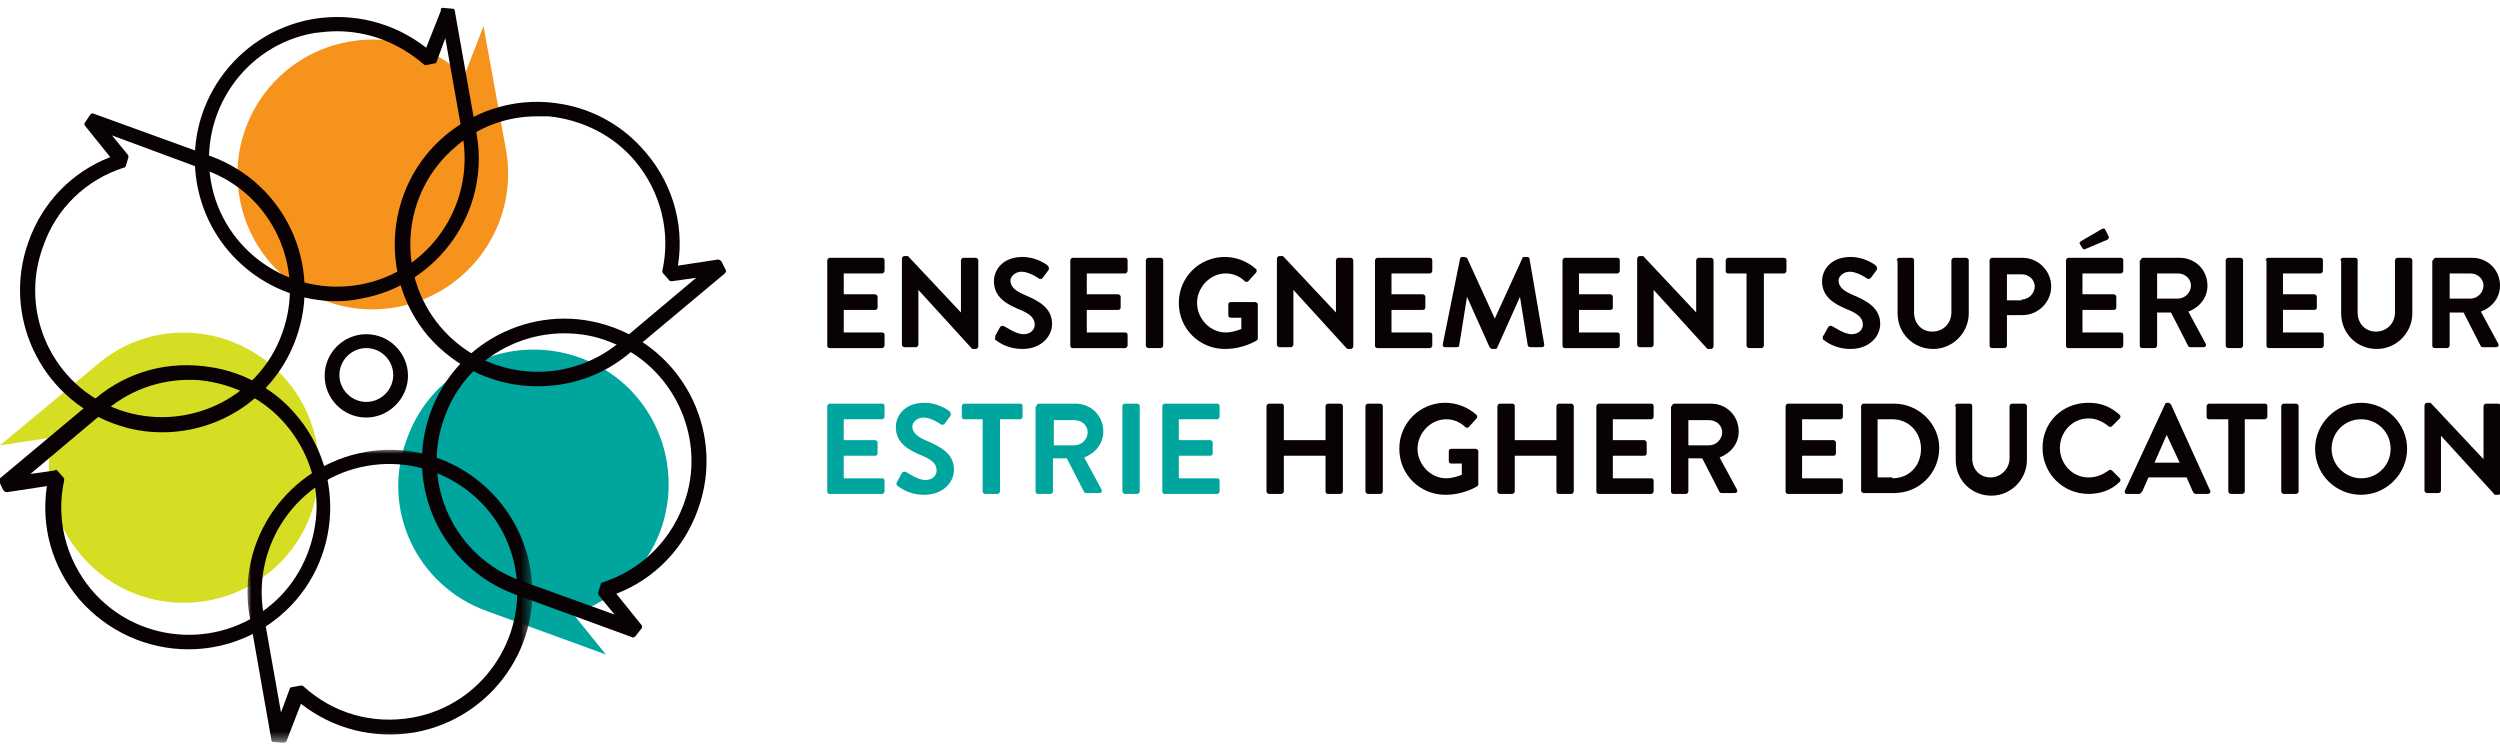
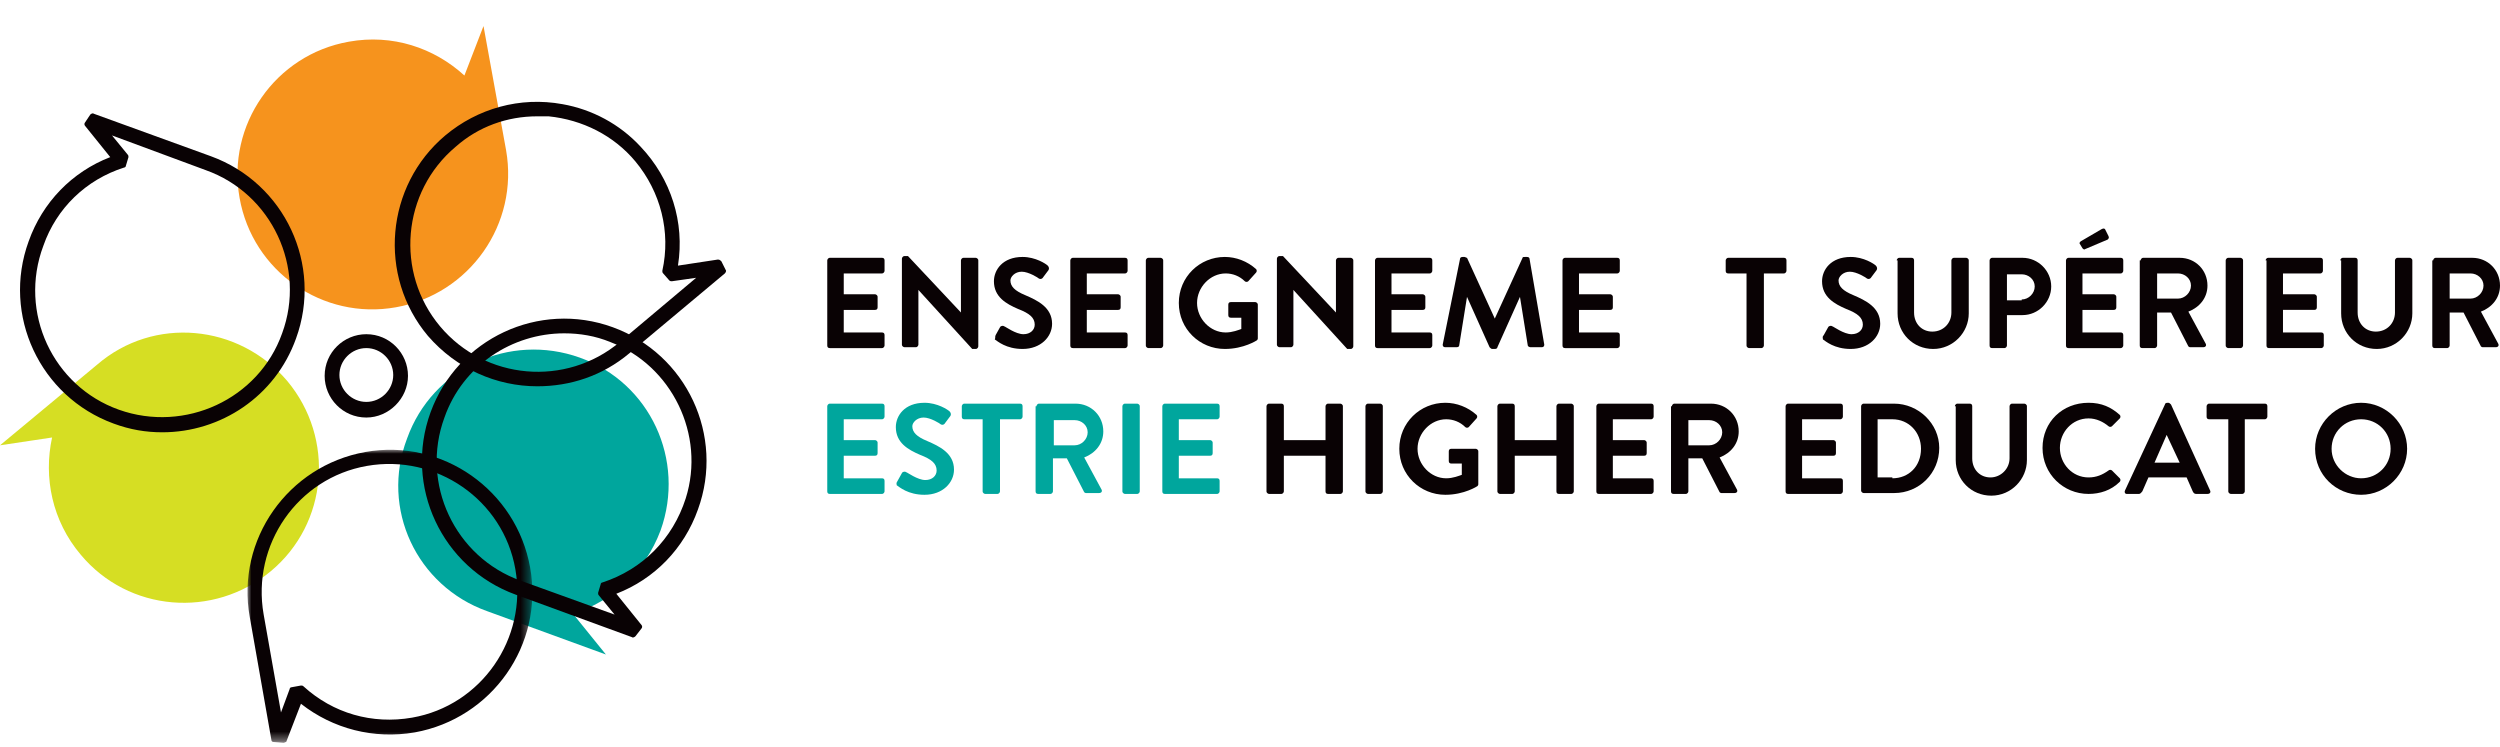
<svg xmlns="http://www.w3.org/2000/svg" id="Layer_1" x="0px" y="0px" viewBox="0 0 288 86" style="enable-background:new 0 0 288 86;" xml:space="preserve">
  <style type="text/css">	.st0{fill-rule:evenodd;clip-rule:evenodd;fill:#00A69D;}	.st1{fill-rule:evenodd;clip-rule:evenodd;fill:#090204;}	.st2{fill-rule:evenodd;clip-rule:evenodd;fill:#D6DE23;}	.st3{fill-rule:evenodd;clip-rule:evenodd;fill:#F6931D;}	.st4{filter:url(#Adobe_OpacityMaskFilter);}	.st5{fill-rule:evenodd;clip-rule:evenodd;fill:#FFFFFF;}	.st6{mask:url(#mask-2_00000038407121796421401910000006275342314768032386_);fill-rule:evenodd;clip-rule:evenodd;fill:#090204;}</style>
  <path id="Fill-1" class="st0" d="M95.3,46.8c0-0.1,0.1-0.3,0.3-0.3h6c0.2,0,0.3,0.1,0.3,0.3V48c0,0.1-0.1,0.3-0.3,0.3h-4.4v2.4h3.6 c0.1,0,0.3,0.1,0.3,0.3v1.2c0,0.2-0.1,0.3-0.3,0.3h-3.6v2.6h4.4c0.2,0,0.3,0.1,0.3,0.3v1.2c0,0.1-0.1,0.3-0.3,0.3h-6 c-0.2,0-0.3-0.1-0.3-0.3V46.8z" />
  <path id="Fill-3" class="st0" d="M103.4,55.4l0.5-0.9c0.1-0.2,0.4-0.2,0.5-0.1c0.1,0,1.3,0.9,2.2,0.9c0.8,0,1.3-0.5,1.3-1.1 c0-0.8-0.6-1.3-1.9-1.8c-1.4-0.6-2.8-1.4-2.8-3.2c0-1.3,1-2.8,3.3-2.8c1.5,0,2.7,0.8,2.9,1c0.1,0.1,0.2,0.3,0.1,0.5l-0.6,0.8 c-0.1,0.2-0.3,0.3-0.5,0.2c-0.1-0.1-1.2-0.8-2-0.8c-0.8,0-1.3,0.6-1.3,1c0,0.7,0.5,1.2,1.7,1.7c1.4,0.6,3.1,1.4,3.1,3.3 c0,1.5-1.3,2.9-3.4,2.9c-1.9,0-2.9-0.9-3.2-1.1C103.3,55.7,103.2,55.7,103.4,55.4" />
  <path id="Fill-5" class="st0" d="M113.4,48.3h-2.3c-0.2,0-0.3-0.1-0.3-0.3v-1.2c0-0.1,0.1-0.3,0.3-0.3h6.4c0.2,0,0.3,0.1,0.3,0.3V48 c0,0.1-0.1,0.3-0.3,0.3h-2.3v8.3c0,0.1-0.1,0.3-0.3,0.3h-1.4c-0.1,0-0.3-0.1-0.3-0.3V48.3z" />
  <path id="Fill-7" class="st0" d="M123.8,51.3c0.8,0,1.5-0.7,1.5-1.5c0-0.8-0.7-1.4-1.5-1.4h-2.4v2.9H123.8z M119.4,46.8 c0-0.1,0.1-0.3,0.3-0.3h4.2c1.8,0,3.2,1.4,3.2,3.2c0,1.4-0.9,2.5-2.2,3l2,3.7c0.1,0.2,0,0.4-0.3,0.4h-1.5c-0.1,0-0.2-0.1-0.2-0.1 l-2-3.9h-1.6v3.8c0,0.1-0.1,0.3-0.3,0.3h-1.4c-0.2,0-0.3-0.1-0.3-0.3V46.8z" />
  <path id="Fill-9" class="st0" d="M129.3,46.8c0-0.1,0.1-0.3,0.3-0.3h1.4c0.1,0,0.3,0.1,0.3,0.3v9.8c0,0.1-0.1,0.3-0.3,0.3h-1.4 c-0.1,0-0.3-0.1-0.3-0.3V46.8z" />
  <path id="Fill-11" class="st0" d="M133.9,46.8c0-0.1,0.1-0.3,0.3-0.3h6c0.2,0,0.3,0.1,0.3,0.3V48c0,0.1-0.1,0.3-0.3,0.3h-4.4v2.4 h3.6c0.1,0,0.3,0.1,0.3,0.3v1.2c0,0.2-0.1,0.3-0.3,0.3h-3.6v2.6h4.4c0.2,0,0.3,0.1,0.3,0.3v1.2c0,0.1-0.1,0.3-0.3,0.3h-6 c-0.2,0-0.3-0.1-0.3-0.3V46.8z" />
  <path id="Fill-13" class="st1" d="M145.9,46.8c0-0.1,0.1-0.3,0.3-0.3h1.4c0.2,0,0.3,0.1,0.3,0.3v3.9h4.8v-3.9c0-0.1,0.1-0.3,0.3-0.3 h1.4c0.1,0,0.3,0.1,0.3,0.3v9.8c0,0.1-0.1,0.3-0.3,0.3H153c-0.2,0-0.3-0.1-0.3-0.3v-4.1h-4.8v4.1c0,0.1-0.1,0.3-0.3,0.3h-1.4 c-0.1,0-0.3-0.1-0.3-0.3V46.8z" />
  <path id="Fill-15" class="st1" d="M157.3,46.8c0-0.1,0.1-0.3,0.3-0.3h1.4c0.1,0,0.3,0.1,0.3,0.3v9.8c0,0.1-0.1,0.3-0.3,0.3h-1.4 c-0.1,0-0.3-0.1-0.3-0.3V46.8z" />
  <path id="Fill-17" class="st1" d="M166.5,46.4c1.3,0,2.6,0.5,3.6,1.4c0.1,0.1,0.1,0.3,0,0.4l-0.9,1c-0.1,0.1-0.3,0.1-0.4,0 c-0.6-0.6-1.4-0.9-2.2-0.9c-1.8,0-3.3,1.6-3.3,3.4c0,1.8,1.5,3.4,3.3,3.4c0.8,0,1.5-0.3,1.8-0.4v-1.3h-1.2c-0.2,0-0.3-0.1-0.3-0.3 V52c0-0.2,0.1-0.3,0.3-0.3h2.8c0.1,0,0.3,0.1,0.3,0.3v3.8c0,0.1-0.1,0.2-0.1,0.2c0,0-1.5,1-3.7,1c-2.9,0-5.3-2.3-5.3-5.3 S163.6,46.4,166.5,46.4" />
  <path id="Fill-19" class="st1" d="M172.5,46.8c0-0.1,0.1-0.3,0.3-0.3h1.4c0.2,0,0.3,0.1,0.3,0.3v3.9h4.8v-3.9c0-0.1,0.1-0.3,0.3-0.3 h1.4c0.1,0,0.3,0.1,0.3,0.3v9.8c0,0.1-0.1,0.3-0.3,0.3h-1.4c-0.2,0-0.3-0.1-0.3-0.3v-4.1h-4.8v4.1c0,0.1-0.1,0.3-0.3,0.3h-1.4 c-0.1,0-0.3-0.1-0.3-0.3V46.8z" />
  <path id="Fill-21" class="st1" d="M183.9,46.8c0-0.1,0.1-0.3,0.3-0.3h6c0.2,0,0.3,0.1,0.3,0.3V48c0,0.1-0.1,0.3-0.3,0.3h-4.4v2.4 h3.6c0.1,0,0.3,0.1,0.3,0.3v1.2c0,0.2-0.1,0.3-0.3,0.3h-3.6v2.6h4.4c0.2,0,0.3,0.1,0.3,0.3v1.2c0,0.1-0.1,0.3-0.3,0.3h-6 c-0.2,0-0.3-0.1-0.3-0.3V46.8z" />
  <path id="Fill-23" class="st1" d="M196.9,51.3c0.8,0,1.5-0.7,1.5-1.5c0-0.8-0.7-1.4-1.5-1.4h-2.4v2.9H196.9z M192.6,46.8 c0-0.1,0.1-0.3,0.3-0.3h4.2c1.8,0,3.2,1.4,3.2,3.2c0,1.4-0.9,2.5-2.2,3l2,3.7c0.1,0.2,0,0.4-0.3,0.4h-1.5c-0.1,0-0.2-0.1-0.2-0.1 l-2-3.9h-1.6v3.8c0,0.1-0.1,0.3-0.3,0.3h-1.4c-0.2,0-0.3-0.1-0.3-0.3V46.8z" />
  <path id="Fill-25" class="st1" d="M205.7,46.8c0-0.1,0.1-0.3,0.3-0.3h6c0.2,0,0.3,0.1,0.3,0.3V48c0,0.1-0.1,0.3-0.3,0.3h-4.4v2.4 h3.6c0.1,0,0.3,0.1,0.3,0.3v1.2c0,0.2-0.1,0.3-0.3,0.3h-3.6v2.6h4.4c0.2,0,0.3,0.1,0.3,0.3v1.2c0,0.1-0.1,0.3-0.3,0.3h-6 c-0.2,0-0.3-0.1-0.3-0.3V46.8z" />
  <path id="Fill-27" class="st1" d="M218,55.1c1.9,0,3.3-1.4,3.3-3.4c0-1.9-1.4-3.4-3.3-3.4h-1.7v6.7H218z M214.4,46.8 c0-0.1,0.1-0.3,0.3-0.3h3.5c2.8,0,5.2,2.3,5.2,5.1c0,2.9-2.3,5.2-5.2,5.2h-3.5c-0.1,0-0.3-0.1-0.3-0.3V46.8z" />
  <path id="Fill-29" class="st1" d="M225.2,46.8c0-0.1,0.1-0.3,0.3-0.3h1.4c0.2,0,0.3,0.1,0.3,0.3v6c0,1.3,0.9,2.2,2.1,2.2 s2.2-1,2.2-2.2v-6c0-0.1,0.1-0.3,0.3-0.3h1.4c0.1,0,0.3,0.1,0.3,0.3V53c0,2.2-1.8,4.1-4.1,4.1c-2.3,0-4.1-1.8-4.1-4.1V46.8z" />
  <path id="Fill-31" class="st1" d="M240.6,46.4c1.5,0,2.6,0.5,3.6,1.4c0.1,0.1,0.1,0.3,0,0.4l-0.9,0.9c-0.1,0.1-0.3,0.1-0.4,0 c-0.6-0.5-1.4-0.9-2.3-0.9c-1.9,0-3.3,1.6-3.3,3.4c0,1.8,1.4,3.4,3.3,3.4c0.9,0,1.6-0.3,2.3-0.8c0.1-0.1,0.3-0.1,0.4,0l0.9,0.9 c0.1,0.1,0.1,0.3,0,0.4c-1,1-2.3,1.4-3.6,1.4c-2.9,0-5.3-2.3-5.3-5.3S237.6,46.4,240.6,46.4" />
  <path id="Fill-33" class="st1" d="M251.1,53.3l-1.5-3.2h0l-1.4,3.2H251.1z M244.8,56.5l4.6-9.9c0-0.1,0.1-0.2,0.3-0.2h0.1 c0.1,0,0.2,0.1,0.3,0.2l4.5,9.9c0.1,0.2,0,0.4-0.3,0.4H253c-0.2,0-0.3-0.1-0.4-0.3l-0.7-1.6h-4.4l-0.7,1.6c-0.1,0.1-0.2,0.3-0.4,0.3 H245C244.8,56.9,244.7,56.7,244.8,56.5L244.8,56.5z" />
  <path id="Fill-35" class="st1" d="M256.8,48.3h-2.3c-0.2,0-0.3-0.1-0.3-0.3v-1.2c0-0.1,0.1-0.3,0.3-0.3h6.4c0.2,0,0.3,0.1,0.3,0.3 V48c0,0.1-0.1,0.3-0.3,0.3h-2.3v8.3c0,0.1-0.1,0.3-0.3,0.3H257c-0.1,0-0.3-0.1-0.3-0.3V48.3z" />
-   <path id="Fill-37" class="st1" d="M262.8,46.8c0-0.1,0.1-0.3,0.3-0.3h1.4c0.1,0,0.3,0.1,0.3,0.3v9.8c0,0.1-0.1,0.3-0.3,0.3h-1.4 c-0.1,0-0.3-0.1-0.3-0.3V46.8z" />
  <path id="Fill-39" class="st1" d="M272,55.1c1.9,0,3.4-1.5,3.4-3.4c0-1.9-1.5-3.4-3.4-3.4c-1.9,0-3.4,1.5-3.4,3.4 C268.6,53.6,270.2,55.1,272,55.1 M272,46.4c2.9,0,5.3,2.4,5.3,5.3c0,2.9-2.4,5.3-5.3,5.3s-5.3-2.3-5.3-5.3 C266.7,48.8,269.1,46.4,272,46.4" />
-   <path id="Fill-41" class="st1" d="M279.3,46.7c0-0.1,0.1-0.3,0.3-0.3h0.4l6.1,6.5h0v-6.1c0-0.1,0.1-0.3,0.3-0.3h1.4 c0.1,0,0.3,0.1,0.3,0.3v9.9c0,0.1-0.1,0.3-0.3,0.3h-0.4l-6.2-6.8h0v6.3c0,0.1-0.1,0.3-0.3,0.3h-1.3c-0.1,0-0.3-0.1-0.3-0.3V46.7z" />
  <path id="Fill-43" class="st1" d="M95.3,30c0-0.1,0.1-0.3,0.3-0.3h6c0.2,0,0.3,0.1,0.3,0.3v1.2c0,0.1-0.1,0.3-0.3,0.3h-4.4v2.4h3.6 c0.1,0,0.3,0.1,0.3,0.3v1.2c0,0.2-0.1,0.3-0.3,0.3h-3.6v2.6h4.4c0.2,0,0.3,0.1,0.3,0.3v1.2c0,0.1-0.1,0.3-0.3,0.3h-6 c-0.2,0-0.3-0.1-0.3-0.3V30z" />
  <path id="Fill-45" class="st1" d="M103.9,29.8c0-0.1,0.1-0.3,0.3-0.3h0.4l6.1,6.5h0V30c0-0.1,0.1-0.3,0.3-0.3h1.4 c0.1,0,0.3,0.1,0.3,0.3v9.9c0,0.1-0.1,0.3-0.3,0.3H112l-6.2-6.8h0v6.3c0,0.1-0.1,0.3-0.3,0.3h-1.3c-0.1,0-0.3-0.1-0.3-0.3V29.8z" />
  <path id="Fill-47" class="st1" d="M114.7,38.6l0.5-0.9c0.1-0.2,0.4-0.2,0.5-0.1c0.1,0,1.3,0.9,2.2,0.9c0.8,0,1.3-0.5,1.3-1.1 c0-0.8-0.6-1.3-1.9-1.8c-1.4-0.6-2.8-1.4-2.8-3.2c0-1.3,1-2.8,3.3-2.8c1.5,0,2.7,0.8,2.9,1c0.1,0.1,0.2,0.3,0.1,0.5l-0.6,0.8 c-0.1,0.2-0.3,0.3-0.5,0.2c-0.1-0.1-1.2-0.8-2-0.8c-0.8,0-1.3,0.6-1.3,1c0,0.7,0.5,1.2,1.7,1.7c1.4,0.6,3.1,1.4,3.1,3.3 c0,1.5-1.3,2.9-3.4,2.9c-1.9,0-2.9-0.9-3.2-1.1C114.7,38.9,114.6,38.8,114.7,38.6" />
  <path id="Fill-49" class="st1" d="M123.3,30c0-0.1,0.1-0.3,0.3-0.3h6c0.2,0,0.3,0.1,0.3,0.3v1.2c0,0.1-0.1,0.3-0.3,0.3h-4.4v2.4h3.6 c0.1,0,0.3,0.1,0.3,0.3v1.2c0,0.2-0.1,0.3-0.3,0.3h-3.6v2.6h4.4c0.2,0,0.3,0.1,0.3,0.3v1.2c0,0.1-0.1,0.3-0.3,0.3h-6 c-0.2,0-0.3-0.1-0.3-0.3V30z" />
  <path id="Fill-51" class="st1" d="M132,30c0-0.1,0.1-0.3,0.3-0.3h1.4c0.1,0,0.3,0.1,0.3,0.3v9.8c0,0.1-0.1,0.3-0.3,0.3h-1.4 c-0.1,0-0.3-0.1-0.3-0.3V30z" />
  <path id="Fill-53" class="st1" d="M141.1,29.6c1.3,0,2.6,0.5,3.6,1.4c0.1,0.1,0.1,0.3,0,0.4l-0.9,1c-0.1,0.1-0.3,0.1-0.4,0 c-0.6-0.6-1.4-0.9-2.2-0.9c-1.8,0-3.3,1.6-3.3,3.4c0,1.8,1.5,3.4,3.3,3.4c0.8,0,1.5-0.3,1.8-0.4v-1.3h-1.2c-0.2,0-0.3-0.1-0.3-0.3 v-1.2c0-0.2,0.1-0.3,0.3-0.3h2.8c0.1,0,0.3,0.1,0.3,0.3V39c0,0.1-0.1,0.2-0.1,0.2c0,0-1.5,1-3.7,1c-2.9,0-5.3-2.3-5.3-5.3 C135.8,31.9,138.2,29.6,141.1,29.6" />
  <path id="Fill-55" class="st1" d="M147.1,29.8c0-0.1,0.1-0.3,0.3-0.3h0.4l6.1,6.5h0V30c0-0.1,0.1-0.3,0.3-0.3h1.4 c0.1,0,0.3,0.1,0.3,0.3v9.9c0,0.1-0.1,0.3-0.3,0.3h-0.4l-6.2-6.8h0v6.3c0,0.1-0.1,0.3-0.3,0.3h-1.3c-0.1,0-0.3-0.1-0.3-0.3V29.8z" />
  <path id="Fill-57" class="st1" d="M158.4,30c0-0.1,0.1-0.3,0.3-0.3h6c0.2,0,0.3,0.1,0.3,0.3v1.2c0,0.1-0.1,0.3-0.3,0.3h-4.4v2.4h3.6 c0.1,0,0.3,0.1,0.3,0.3v1.2c0,0.2-0.1,0.3-0.3,0.3h-3.6v2.6h4.4c0.2,0,0.3,0.1,0.3,0.3v1.2c0,0.1-0.1,0.3-0.3,0.3h-6 c-0.2,0-0.3-0.1-0.3-0.3V30z" />
  <path id="Fill-59" class="st1" d="M168.2,29.8c0-0.1,0.1-0.2,0.3-0.2h0.2c0.1,0,0.2,0.1,0.3,0.1l3.2,7h0l3.2-7 c0-0.1,0.1-0.1,0.3-0.1h0.2c0.2,0,0.3,0.1,0.3,0.2l1.7,9.9c0,0.2-0.1,0.3-0.3,0.3h-1.3c-0.1,0-0.3-0.1-0.3-0.2l-0.9-5.6h0l-2.6,5.8 c0,0.1-0.1,0.2-0.3,0.2h-0.3c-0.1,0-0.2-0.1-0.3-0.2l-2.6-5.8h0l-0.9,5.6c0,0.1-0.1,0.2-0.3,0.2h-1.3c-0.2,0-0.3-0.1-0.3-0.3 L168.2,29.8z" />
  <path id="Fill-61" class="st1" d="M180,30c0-0.1,0.1-0.3,0.3-0.3h6c0.2,0,0.3,0.1,0.3,0.3v1.2c0,0.1-0.1,0.3-0.3,0.3h-4.4v2.4h3.6 c0.1,0,0.3,0.1,0.3,0.3v1.2c0,0.2-0.1,0.3-0.3,0.3h-3.6v2.6h4.4c0.2,0,0.3,0.1,0.3,0.3v1.2c0,0.1-0.1,0.3-0.3,0.3h-6 c-0.2,0-0.3-0.1-0.3-0.3V30z" />
-   <path id="Fill-63" class="st1" d="M188.6,29.8c0-0.1,0.1-0.3,0.3-0.3h0.4l6.1,6.5h0V30c0-0.1,0.1-0.3,0.3-0.3h1.4 c0.1,0,0.3,0.1,0.3,0.3v9.9c0,0.1-0.1,0.3-0.3,0.3h-0.4l-6.2-6.8h0v6.3c0,0.1-0.1,0.3-0.3,0.3h-1.3c-0.1,0-0.3-0.1-0.3-0.3V29.8z" />
  <path id="Fill-65" class="st1" d="M201.4,31.5h-2.3c-0.2,0-0.3-0.1-0.3-0.3V30c0-0.1,0.1-0.3,0.3-0.3h6.4c0.2,0,0.3,0.1,0.3,0.3v1.2 c0,0.1-0.1,0.3-0.3,0.3h-2.3v8.3c0,0.1-0.1,0.3-0.3,0.3h-1.4c-0.1,0-0.3-0.1-0.3-0.3V31.5z" />
  <path id="Fill-67" class="st1" d="M210.1,38.6l0.5-0.9c0.1-0.2,0.4-0.2,0.5-0.1c0.1,0,1.3,0.9,2.2,0.9c0.8,0,1.3-0.5,1.3-1.1 c0-0.8-0.6-1.3-1.9-1.8c-1.4-0.6-2.8-1.4-2.8-3.2c0-1.3,1-2.8,3.3-2.8c1.5,0,2.7,0.8,2.9,1c0.1,0.1,0.2,0.3,0.1,0.5l-0.6,0.8 c-0.1,0.2-0.3,0.3-0.5,0.2c-0.1-0.1-1.2-0.8-2-0.8c-0.8,0-1.3,0.6-1.3,1c0,0.7,0.5,1.2,1.7,1.7c1.4,0.6,3.1,1.4,3.1,3.3 c0,1.5-1.3,2.9-3.4,2.9c-1.9,0-2.9-0.9-3.2-1.1C210,38.9,209.9,38.8,210.1,38.6" />
  <path id="Fill-69" class="st1" d="M218.5,30c0-0.1,0.1-0.3,0.3-0.3h1.4c0.2,0,0.3,0.1,0.3,0.3v6c0,1.3,0.9,2.2,2.1,2.2 c1.3,0,2.2-1,2.2-2.2v-6c0-0.1,0.1-0.3,0.3-0.3h1.4c0.1,0,0.3,0.1,0.3,0.3v6.1c0,2.2-1.8,4.1-4.1,4.1c-2.3,0-4.1-1.8-4.1-4.1V30z" />
  <path id="Fill-71" class="st1" d="M232.9,34.5c0.8,0,1.5-0.7,1.5-1.5c0-0.8-0.7-1.4-1.5-1.4h-1.7v3H232.9z M229.2,30 c0-0.1,0.1-0.3,0.3-0.3h3.5c1.8,0,3.3,1.5,3.3,3.3c0,1.8-1.5,3.3-3.3,3.3h-1.8v3.5c0,0.1-0.1,0.3-0.3,0.3h-1.4 c-0.2,0-0.3-0.1-0.3-0.3V30z" />
  <path id="Fill-73" class="st1" d="M239.9,28.6l-0.3-0.5c-0.1-0.1,0-0.2,0.1-0.3l2.4-1.4c0.2-0.1,0.3-0.1,0.4,0l0.4,0.8 c0.1,0.2,0,0.3-0.1,0.4l-2.6,1.1C240.1,28.8,240,28.7,239.9,28.6L239.9,28.6z M238,30c0-0.1,0.1-0.3,0.3-0.3h6 c0.2,0,0.3,0.1,0.3,0.3v1.2c0,0.1-0.1,0.3-0.3,0.3h-4.4v2.4h3.6c0.1,0,0.3,0.1,0.3,0.3v1.2c0,0.2-0.1,0.3-0.3,0.3h-3.6v2.6h4.4 c0.2,0,0.3,0.1,0.3,0.3v1.2c0,0.1-0.1,0.3-0.3,0.3h-6c-0.2,0-0.3-0.1-0.3-0.3V30z" />
  <path id="Fill-75" class="st1" d="M250.9,34.4c0.8,0,1.5-0.7,1.5-1.5c0-0.8-0.7-1.4-1.5-1.4h-2.4v2.9H250.9z M246.6,30 c0-0.1,0.1-0.3,0.3-0.3h4.2c1.8,0,3.2,1.4,3.2,3.2c0,1.4-0.9,2.5-2.2,3l2,3.7c0.1,0.2,0,0.4-0.3,0.4h-1.5c-0.1,0-0.2-0.1-0.2-0.1 l-2-3.9h-1.6v3.8c0,0.1-0.1,0.3-0.3,0.3h-1.4c-0.2,0-0.3-0.1-0.3-0.3V30z" />
  <path id="Fill-77" class="st1" d="M256.4,30c0-0.1,0.1-0.3,0.3-0.3h1.4c0.1,0,0.3,0.1,0.3,0.3v9.8c0,0.1-0.1,0.3-0.3,0.3h-1.4 c-0.1,0-0.3-0.1-0.3-0.3V30z" />
  <path id="Fill-79" class="st1" d="M261,30c0-0.1,0.1-0.3,0.3-0.3h6c0.2,0,0.3,0.1,0.3,0.3v1.2c0,0.1-0.1,0.3-0.3,0.3H263v2.4h3.6 c0.1,0,0.3,0.1,0.3,0.3v1.2c0,0.2-0.1,0.3-0.3,0.3H263v2.6h4.4c0.2,0,0.3,0.1,0.3,0.3v1.2c0,0.1-0.1,0.3-0.3,0.3h-6 c-0.2,0-0.3-0.1-0.3-0.3V30z" />
  <path id="Fill-81" class="st1" d="M269.6,30c0-0.1,0.1-0.3,0.3-0.3h1.4c0.2,0,0.3,0.1,0.3,0.3v6c0,1.3,0.9,2.2,2.1,2.2 c1.3,0,2.2-1,2.2-2.2v-6c0-0.1,0.1-0.3,0.3-0.3h1.4c0.1,0,0.3,0.1,0.3,0.3v6.1c0,2.2-1.8,4.1-4.1,4.1c-2.3,0-4.1-1.8-4.1-4.1V30z" />
  <path id="Fill-83" class="st1" d="M284.6,34.4c0.8,0,1.5-0.7,1.5-1.5c0-0.8-0.7-1.4-1.5-1.4h-2.4v2.9H284.6z M280.3,30 c0-0.1,0.1-0.3,0.3-0.3h4.2c1.8,0,3.2,1.4,3.2,3.2c0,1.4-0.9,2.5-2.2,3l2,3.7c0.1,0.2,0,0.4-0.3,0.4H286c-0.1,0-0.2-0.1-0.2-0.1 l-2-3.9h-1.6v3.8c0,0.1-0.1,0.3-0.3,0.3h-1.4c-0.2,0-0.3-0.1-0.3-0.3V30z" />
  <path id="Fill-85" class="st2" d="M11.2,42L0,51.3l6-0.9C5,55,6,60,9.3,63.9c5.5,6.6,15.3,7.4,21.9,1.9c6.6-5.5,7.4-15.3,1.9-21.9 C27.5,37.3,17.7,36.4,11.2,42" />
  <path id="Fill-87" class="st3" d="M58.3,17.3L55.7,3l-2.2,5.7c-3.5-3.2-8.3-4.8-13.3-3.9c-8.5,1.5-14.1,9.6-12.6,18 c1.5,8.5,9.6,14.1,18,12.6C54.1,33.9,59.8,25.8,58.3,17.3" />
  <path id="Fill-89" class="st0" d="M56.1,70.4l13.7,5l-3.8-4.7c4.5-1.4,8.3-4.8,10.1-9.6c2.9-8.1-1.2-17-9.3-19.9s-17,1.2-19.9,9.3 C43.8,58.6,48,67.5,56.1,70.4" />
  <g id="Group-93" transform="translate(28.47, 50.873)">
    <g id="Clip-92">	</g>
    <defs>
      <filter id="Adobe_OpacityMaskFilter" filterUnits="userSpaceOnUse" x="0" y="0.9" width="32.8" height="33.8">					</filter>
    </defs>
    <mask maskUnits="userSpaceOnUse" x="0" y="0.9" width="32.8" height="33.8" id="mask-2_00000038407121796421401910000006275342314768032386_">
      <g class="st4">
        <polygon id="path-1_00000120548223130906580110000005507578119256696222_" class="st5" points="0,0.9 32.8,0.9 32.8,34.7 0,34.7        " />
      </g>
    </mask>
    <path id="Fill-91" class="st6" d="M6.2,28.1c0.1,0,0.2,0,0.3,0.1c3.4,3.1,7.9,4.4,12.5,3.6c8-1.4,13.3-9.1,11.9-17.1  c-1.4-8-9.1-13.3-17.1-11.9c-8,1.4-13.3,9.1-11.9,17.1v0l2,11.3l1-2.7c0-0.1,0.1-0.2,0.2-0.2L6.2,28.1z M4.2,34.7L3,34.6  c-0.1,0-0.2-0.1-0.2-0.2L0.3,20.2c-1.6-8.9,4.4-17.4,13.3-19c8.9-1.6,17.4,4.4,19,13.3s-4.4,17.4-13.3,19  c-4.7,0.8-9.4-0.4-13.1-3.3l-1.7,4.4C4.4,34.6,4.3,34.7,4.2,34.7L4.2,34.7z" />
  </g>
-   <path id="Fill-94" class="st1" d="M6.6,54.2l0.7,0.8c0.1,0.1,0.1,0.2,0.1,0.3c-1,4.5,0.2,9.1,3.1,12.6c5.2,6.2,14.5,7,20.7,1.8 c3-2.5,4.8-6.1,5.2-10s-0.9-7.7-3.4-10.7c-2.5-3-6.1-4.8-10-5.2c-3.9-0.3-7.7,0.9-10.7,3.4l0,0l-8.8,7.4l2.8-0.4 C6.4,54.1,6.5,54.1,6.6,54.2L6.6,54.2z M21.7,74.8c-4.7,0-9.3-2-12.6-5.8c-3.1-3.7-4.4-8.3-3.7-13l-4.6,0.7c-0.2,0-0.3-0.1-0.4-0.2 l-0.5-1c-0.1-0.1,0-0.3,0.1-0.4l11-9.2c3.7-3.1,8.4-4.4,13.3-3.6c3.3,0.5,6.5,2.1,8.9,4.5c6.9,6.9,6.3,18.1-1,24.2 C29.2,73.5,25.5,74.8,21.7,74.8L21.7,74.8z" />
  <path id="Fill-96" class="st1" d="M12.9,15.6l1.8,2.2c0.1,0.1,0.1,0.2,0.1,0.3l-0.3,1c0,0.1-0.1,0.2-0.2,0.2c-4.4,1.4-7.8,4.7-9.3,9 C2.1,36,6.1,44.5,13.7,47.2s16.1-1.2,18.8-8.8c2.8-7.6-1.2-16.1-8.8-18.8l0,0L12.9,15.6z M18.7,49.8c-1.9,0-3.7-0.3-5.6-1 c-8.5-3.1-12.9-12.5-9.8-21c1.6-4.5,5-8,9.4-9.7l-2.9-3.6c-0.1-0.1-0.1-0.3,0-0.4l0.6-0.9c0.1-0.1,0.3-0.2,0.4-0.1L24.3,18 c8.5,3.1,12.9,12.5,9.8,21C31.7,45.7,25.4,49.8,18.7,49.8L18.7,49.8z" />
-   <path id="Fill-98" class="st1" d="M38.8,3.6c-0.9,0-1.7,0.1-2.6,0.2c-8,1.4-13.3,9.1-11.9,17.1c1.4,8,9.1,13.3,17.1,11.9 c8-1.4,13.3-9.1,11.9-17.1v0l-2-11.3l-1,2.7c0,0.1-0.1,0.2-0.2,0.2l-1,0.2c-0.1,0-0.2,0-0.3-0.1C45.9,4.9,42.4,3.6,38.8,3.6  M38.8,34.7c-7.8,0-14.7-5.6-16.1-13.5c-1.6-8.9,4.4-17.4,13.3-19c4.7-0.8,9.4,0.4,13.1,3.3l1.7-4.3C50.7,1,50.9,0.9,51,0.9L52.1,1 c0.2,0,0.3,0.1,0.3,0.3l2.5,14.1c1.6,8.9-4.4,17.4-13.3,19C40.7,34.6,39.7,34.7,38.8,34.7" />
  <path id="Fill-100" class="st1" d="M61.9,13.4c-3.5,0-6.8,1.2-9.4,3.5c-6.2,5.2-7,14.5-1.8,20.7c5.2,6.2,14.5,7,20.7,1.8l0,0 l8.8-7.4l-2.8,0.4c-0.1,0-0.2,0-0.3-0.1l-0.7-0.8c-0.1-0.1-0.1-0.2-0.1-0.3c1-4.5-0.2-9.1-3.1-12.6c-2.5-3-6.1-4.8-10-5.2 C62.8,13.4,62.3,13.4,61.9,13.4 M61.9,44.5c-4.7,0-9.3-2-12.6-5.8c-5.8-6.9-4.9-17.3,2-23.1c3.7-3.1,8.6-4.5,13.5-3.6 c3.4,0.6,6.6,2.3,9,4.9c3.5,3.7,5.1,8.7,4.3,13.7l4.6-0.7c0.2,0,0.3,0.1,0.4,0.2l0.5,1c0.1,0.1,0,0.3-0.1,0.4l-11,9.2 C69.4,43.3,65.7,44.5,61.9,44.5" />
  <path id="Fill-102" class="st1" d="M65,38.4c-6,0-11.7,3.7-13.8,9.7c-2.8,7.6,1.2,16.1,8.8,18.8h0l10.8,3.9L69,68.6 c-0.1-0.1-0.1-0.2-0.1-0.3l0.3-1c0-0.1,0.1-0.2,0.2-0.2c4.6-1.5,8.1-5,9.6-9.7c2.3-7.3-1.6-15.3-8.7-18C68.6,38.7,66.8,38.4,65,38.4 L65,38.4z M73.2,73.3c-0.1,0.1-0.3,0.2-0.4,0.1l-13.4-4.9c-8.5-3.1-12.9-12.5-9.8-21c3.1-8.5,12.5-12.9,21-9.8 c8.5,3.1,12.9,12.5,9.8,21c-1.6,4.5-5,8-9.4,9.7l2.9,3.6c0.1,0.1,0.1,0.3,0,0.4L73.2,73.3z" />
  <path id="Fill-104" class="st1" d="M42.2,40.1c-1.7,0-3.1,1.4-3.1,3.1c0,1.7,1.4,3.1,3.1,3.1c1.7,0,3.1-1.4,3.1-3.1 C45.3,41.5,43.9,40.1,42.2,40.1 M42.2,48.1c-2.7,0-4.8-2.2-4.8-4.8c0-2.7,2.2-4.8,4.8-4.8c2.7,0,4.8,2.2,4.8,4.8 C47,45.9,44.8,48.1,42.2,48.1" />
</svg>